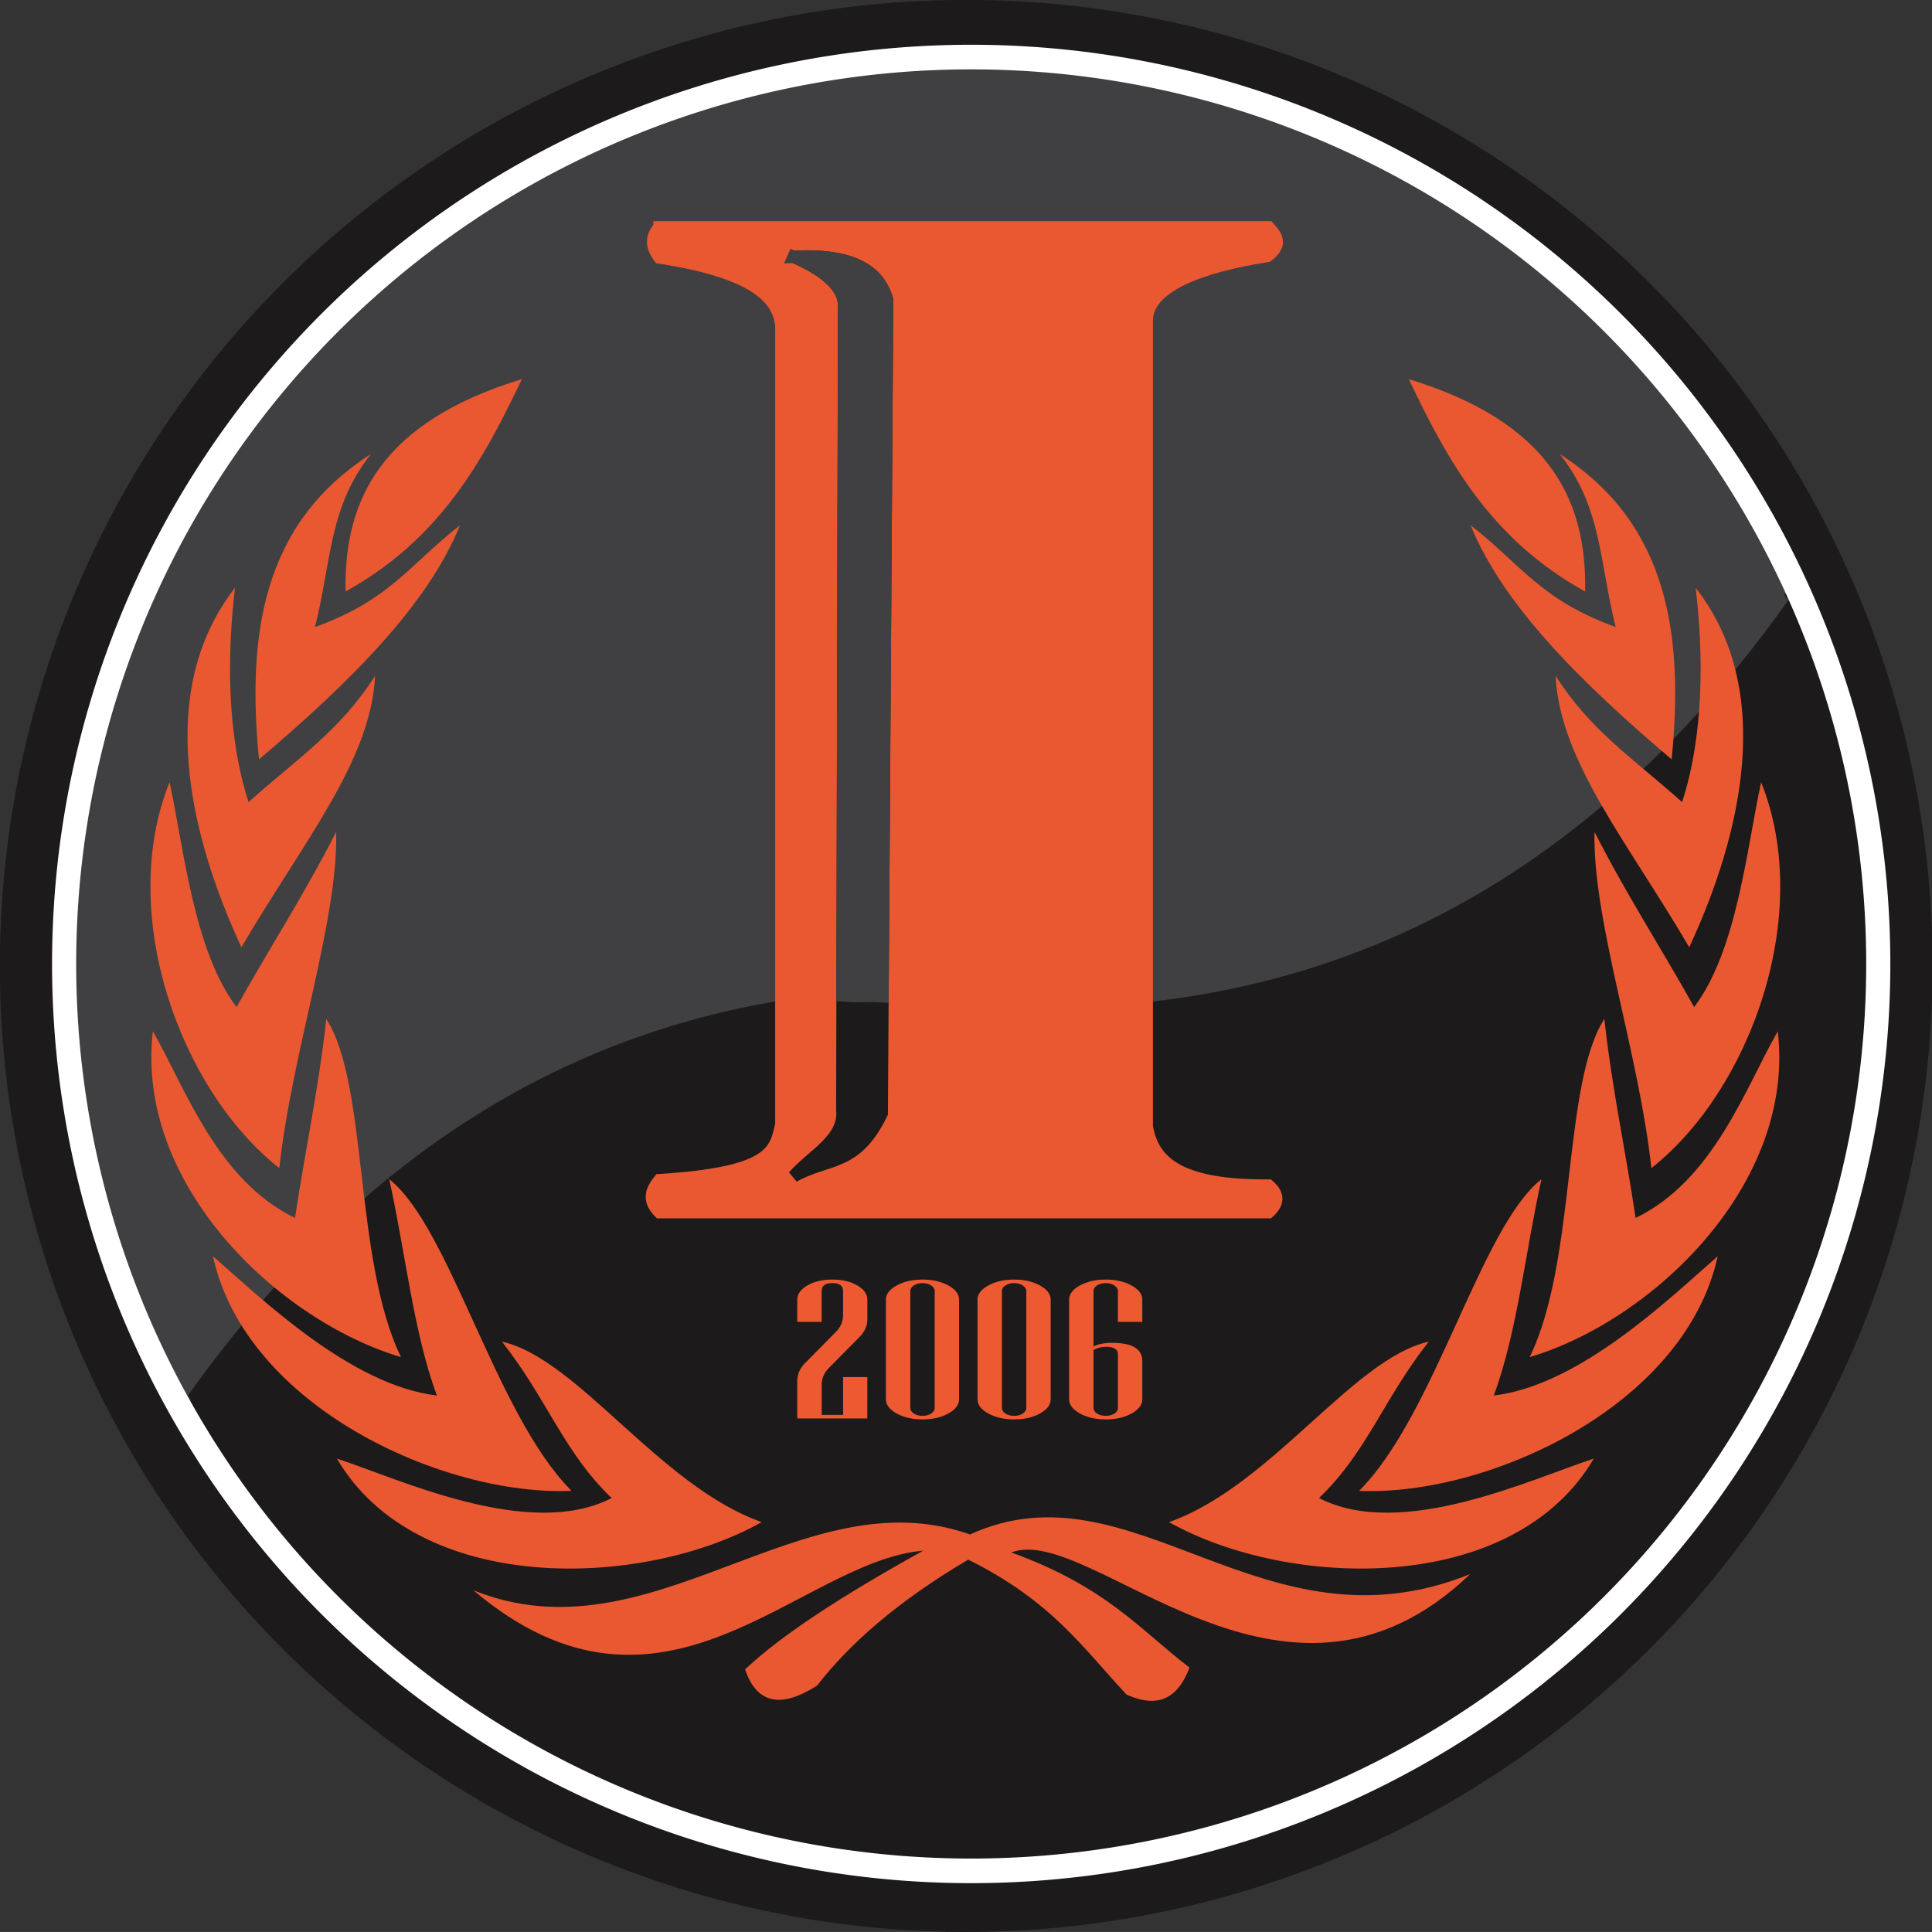
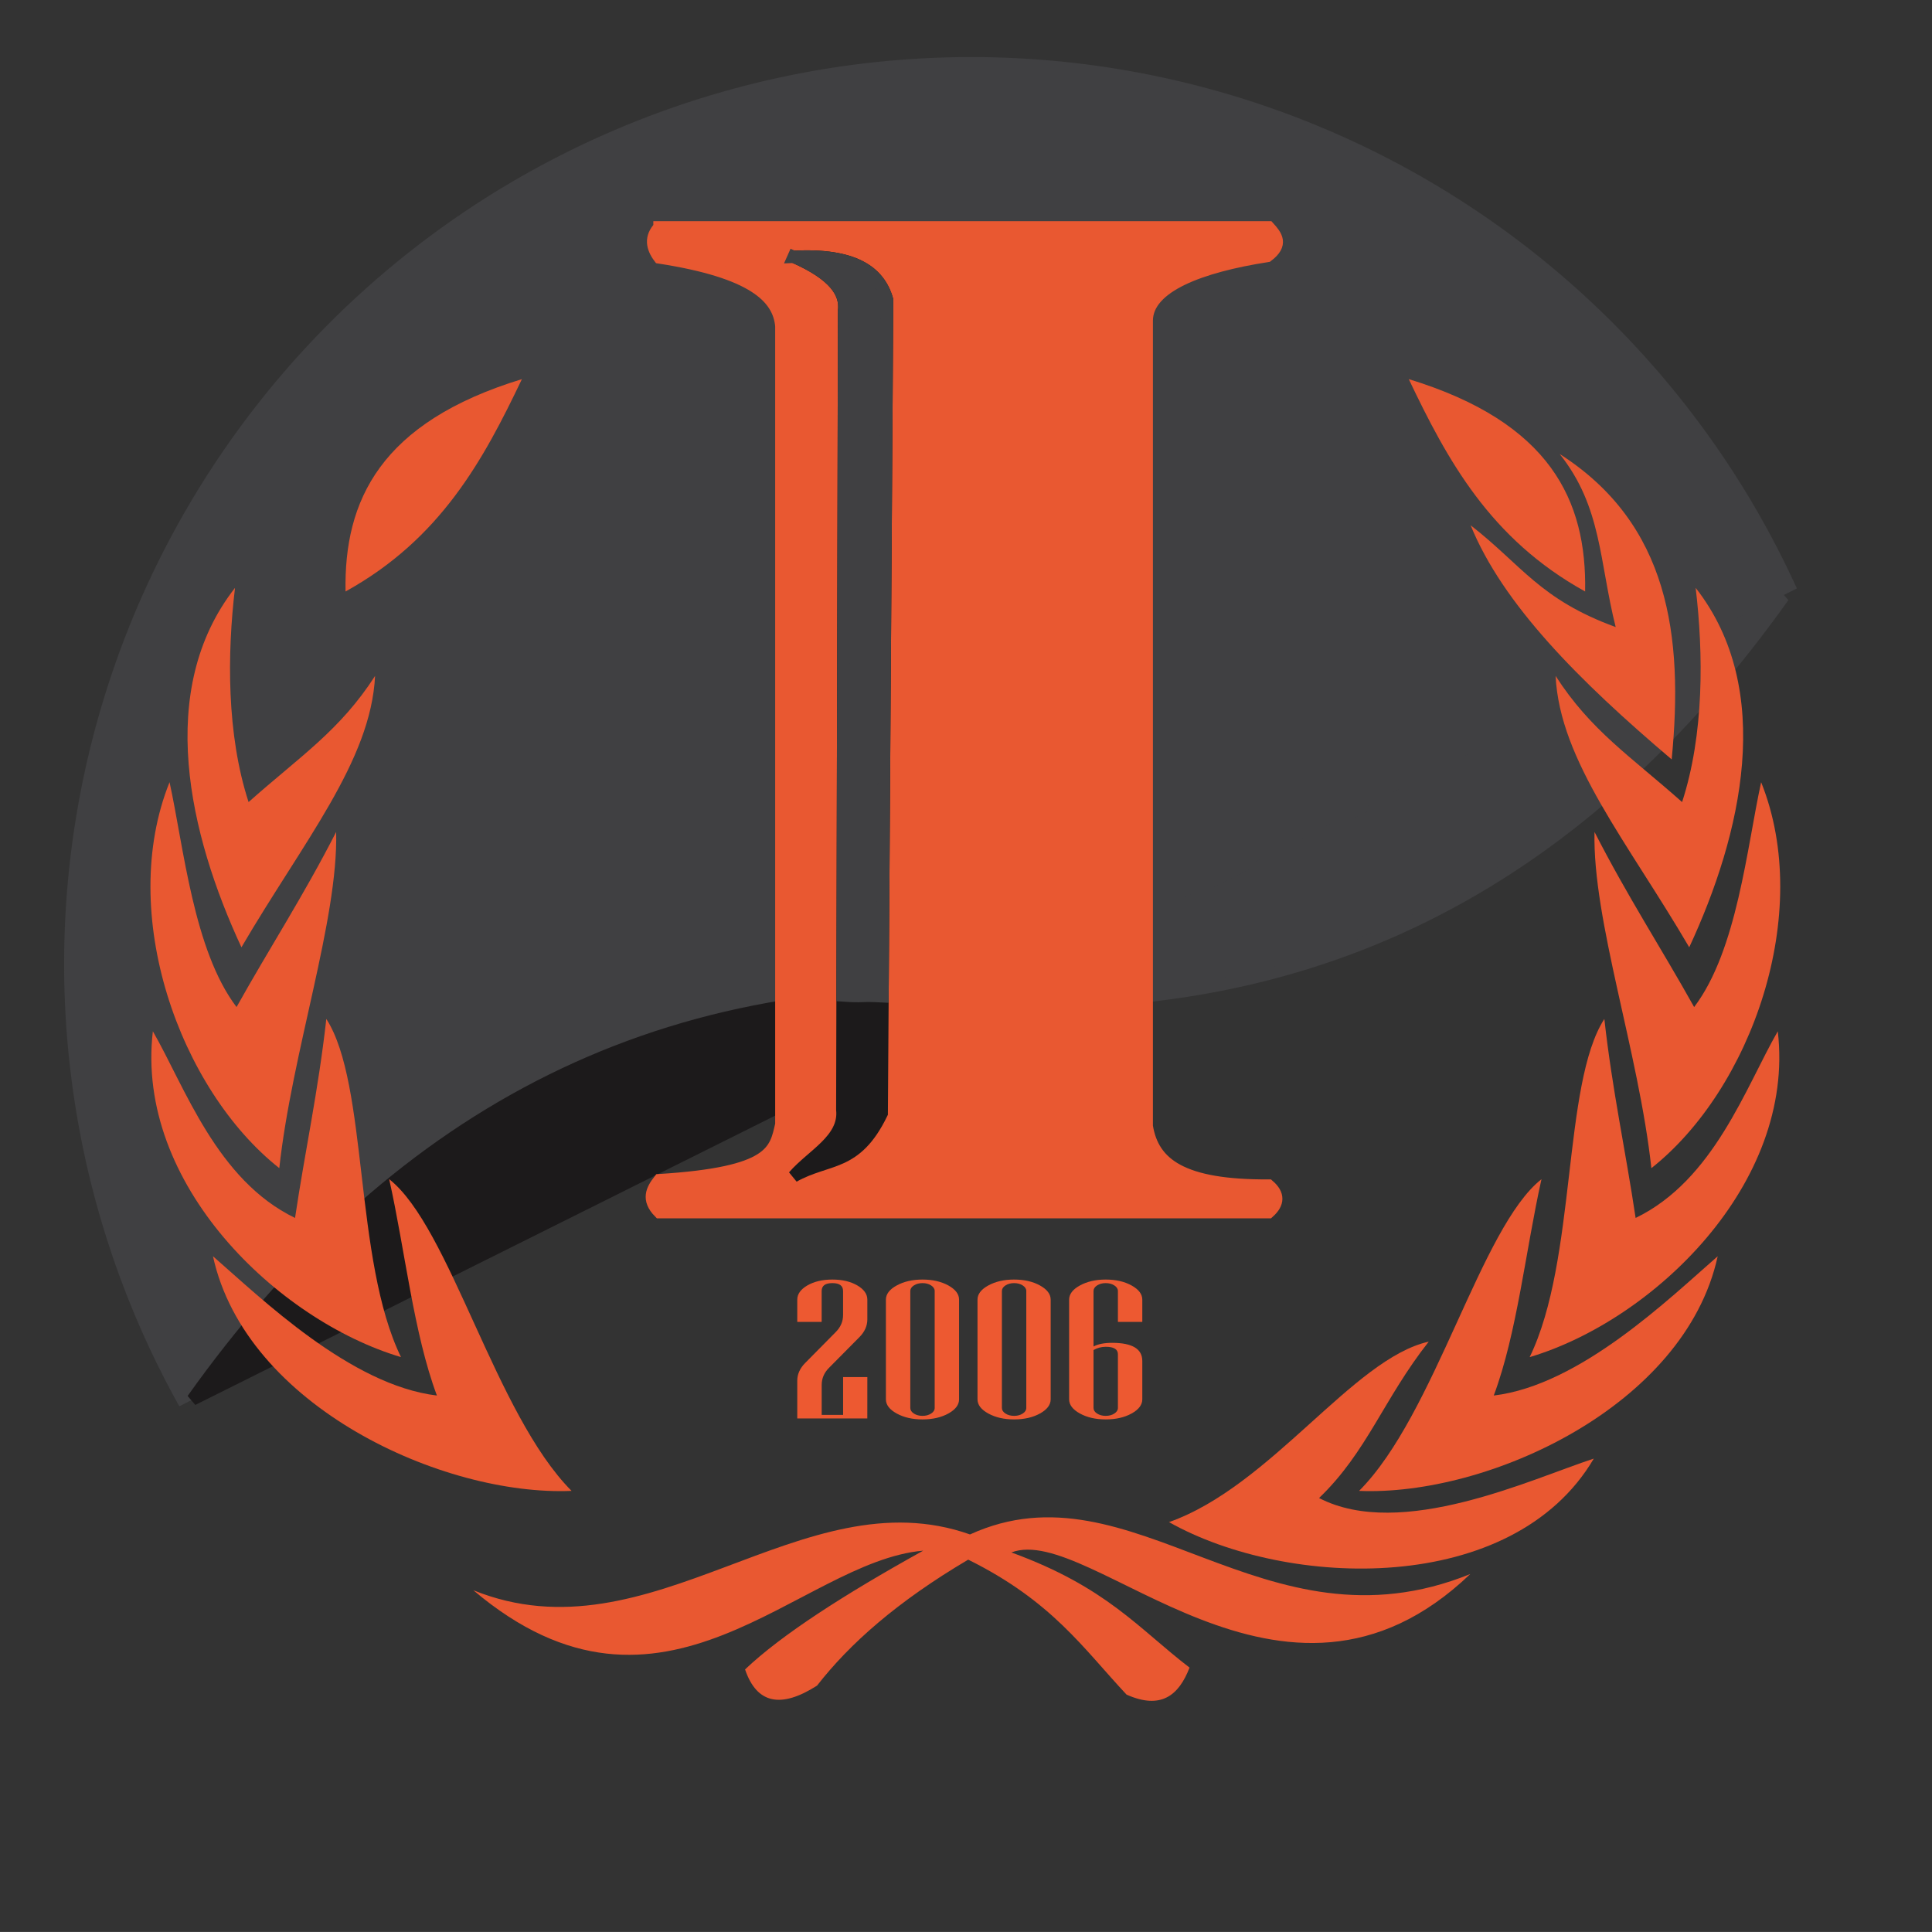
<svg xmlns="http://www.w3.org/2000/svg" xmlns:ns1="http://www.inkscape.org/namespaces/inkscape" xmlns:ns2="http://sodipodi.sourceforge.net/DTD/sodipodi-0.dtd" id="svg2" version="1.1" ns1:version="0.48.4 r9939" width="158.553" height="158.549" ns2:docname="Imperatori Niš Logo.svg">
  <rect width="100%" height="100%" fill="#333333" stroke="none" />
  <defs id="defs6" />
  <ns2:namedview pagecolor="#ffffff" bordercolor="#666666" borderopacity="1" objecttolerance="10" gridtolerance="10" guidetolerance="10" ns1:pageopacity="0" ns1:pageshadow="2" ns1:window-width="1680" ns1:window-height="1028" id="namedview4" showgrid="false" fit-margin-top="0" fit-margin-left="0" fit-margin-right="0" fit-margin-bottom="0" ns1:zoom="2.7475091" ns1:cx="73.947443" ns1:cy="73.416662" ns1:window-x="-8" ns1:window-y="-8" ns1:window-maximized="1" ns1:current-layer="svg2">
    <ns1:grid type="xygrid" id="grid3017" empspacing="5" visible="true" enabled="true" snapvisiblegridlinesonly="true" originx="-0.884px" originy="-1.935px" />
  </ns2:namedview>
-   <path ns2:type="arc" style="fill:#1c1a1b;fill-opacity:1;stroke:#1c1a1b;stroke-width:0.5;stroke-linecap:round;stroke-miterlimit:4;stroke-opacity:1;stroke-dasharray:none;stroke-dashoffset:0" id="path3023" ns2:cx="74.979301" ns2:cy="63.926247" ns2:rx="74.143875" ns2:ry="72.681885" d="m 149.123,63.926 a 74.144,72.682 0 1 1 -148.288,0 74.144,72.682 0 1 1 148.288,0 z" transform="matrix(1.066,0,0,1.087,-0.633,9.784)" />
  <path ns2:nodetypes="ccc" ns1:connector-curvature="0" id="path3803" d="M 146.357,48.963 80.047,82.044 c 28.707,1.768 50.199,-10.444 66.31,-33.081 z" style="fill:#404042;fill-opacity:1;stroke:#404042;stroke-width:1px;stroke-linecap:butt;stroke-linejoin:miter;stroke-opacity:1" />
  <path ns2:type="arc" style="fill:#404042;fill-opacity:1;stroke:none" id="path3799" ns2:cx="74.979301" ns2:cy="63.926247" ns2:rx="74.143875" ns2:ry="72.681885" d="M 10.252,99.375 A 74.144,72.682 0 1 1 142.468,33.829" transform="matrix(1.004,0,0,1.024,4.424,13.649)" ns2:start="2.6321065" ns2:end="5.8562367" ns2:open="true" />
  <path style="fill:#1c1a1b;fill-opacity:1;stroke:#1c1a1b;stroke-width:1px;stroke-linecap:butt;stroke-linejoin:miter;stroke-opacity:1" d="M 15.805,114.851 82.114,81.769 C 53.407,80.001 31.916,92.214 15.805,114.851 z" id="path3801" ns1:connector-curvature="0" ns2:nodetypes="ccc" />
-   <path transform="matrix(1.004,0,0,1.024,4.424,13.649)" d="m 149.123,63.926 a 74.144,72.682 0 1 1 -148.288,0 74.144,72.682 0 1 1 148.288,0 z" ns2:ry="72.681885" ns2:rx="74.143875" ns2:cy="63.926247" ns2:cx="74.979301" id="path3025" style="fill:none;stroke:#ffffff;stroke-width:1.972;stroke-linecap:round;stroke-miterlimit:4;stroke-opacity:1;stroke-dasharray:none;stroke-dashoffset:0" ns2:type="arc" />
  <path style="fill:#e95831;fill-opacity:1;stroke:none" d="M 28.358,48.541 C 28.217,41.077 31.217,34.66 42.831,31.114 39.666,37.753 36.165,44.223 28.358,48.541 z" id="path2987" ns1:connector-curvature="0" ns2:nodetypes="ccc" />
-   <path style="fill:#e95831;fill-opacity:1;stroke:none" d="M 21.255,62.322 C 28.889,55.848 35.119,49.582 37.755,43.108 c -4.214,3.278 -5.681,6.085 -11.905,8.354 1.361,-5.411 1.126,-9.845 4.595,-14.202 -8.963,5.732 -10.178,14.908 -9.19,25.063 z" id="path2989" ns1:connector-curvature="0" ns2:nodetypes="ccccc" />
  <path ns2:nodetypes="ccccc" ns1:connector-curvature="0" id="path2991" d="M 19.814,77.741 C 24.869,69.101 30.441,62.453 30.781,55.471 27.892,59.961 24.633,62.061 20.4,65.823 18.591,60.267 18.641,53.651 19.287,48.243 c -6.555,8.38 -3.773,20.245 0.527,29.498 z" style="fill:#e95831;fill-opacity:1;stroke:none" />
  <path style="fill:#e95831;fill-opacity:1;stroke:none" d="M 22.921,95.866 C 23.965,86.3 27.763,75.496 27.587,68.276 24.857,73.613 22.174,77.702 19.412,82.646 15.878,77.992 15.081,69.512 13.914,64.191 9.591,74.968 14.74,89.404 22.921,95.866 z" id="path2993" ns1:connector-curvature="0" ns2:nodetypes="ccccc" />
  <path ns2:nodetypes="ccccc" ns1:connector-curvature="0" id="path2995" d="M 32.908,111.374 C 29.026,103.386 30.235,88.983 26.78,83.621 26.113,89.579 25.049,94.352 24.213,99.953 17.788,96.849 15.174,89.199 12.545,84.634 11.08,97.167 22.782,108.363 32.908,111.374 z" style="fill:#e95831;fill-opacity:1;stroke:none" />
  <path style="fill:#e95831;fill-opacity:1;stroke:none" d="m 46.907,122.352 c -6.269,-6.291 -9.957,-21.634 -14.968,-25.581 1.307,5.851 2,12.63 3.917,17.756 -7.085,-0.846 -14.408,-7.969 -18.378,-11.43 2.69,12.327 18.874,19.701 29.429,19.255 z" id="path2997" ns1:connector-curvature="0" ns2:nodetypes="ccccc" />
-   <path ns2:nodetypes="ccccc" ns1:connector-curvature="0" id="path2999" d="m 62.508,124.915 c -8.374,-2.958 -15.09,-13.421 -21.316,-14.811 3.71,4.709 5.054,9.044 9.001,12.835 -6.753,3.497 -17.471,-1.583 -22.548,-3.237 6.662,11.322 25.135,10.69 34.863,5.213 z" style="fill:#e95831;fill-opacity:1;stroke:none" />
  <path style="fill:#e95831;fill-opacity:1;stroke:none" d="m 38.843,130.505 c 14.595,5.905 26.965,-9.462 40.761,-4.578 13.399,-6.119 24.044,10.143 41.056,3.249 -15.385,14.745 -31.14,-4.271 -37.659,-1.772 7.828,2.855 10.424,6.233 14.621,9.452 -0.874,2.266 -2.333,3.48 -5.169,2.215 -3.543,-3.78 -6.113,-7.668 -12.996,-11.076 -5.832,3.446 -9.72,6.892 -12.405,10.338 -2.935,1.876 -4.941,1.52 -5.907,-1.329 2.978,-2.828 8.102,-6.132 14.621,-9.747 -10.208,0.886 -21.296,16.478 -36.921,3.249 z" id="path3001" ns1:connector-curvature="0" ns2:nodetypes="ccccccccccc" />
  <path ns2:nodetypes="ccc" ns1:connector-curvature="0" id="path3003" d="m 130.086,48.541 c 0.141,-7.464 -2.86,-13.881 -14.473,-17.427 3.164,6.639 6.665,13.109 14.473,17.427 z" style="fill:#e95831;fill-opacity:1;stroke:none" />
  <path ns2:nodetypes="ccccc" ns1:connector-curvature="0" id="path3005" d="m 137.189,62.322 c -7.634,-6.475 -13.864,-12.74 -16.5,-19.215 4.214,3.278 5.681,6.085 11.905,8.354 -1.361,-5.411 -1.126,-9.845 -4.595,-14.202 8.963,5.732 10.178,14.908 9.19,25.063 z" style="fill:#e95831;fill-opacity:1;stroke:none" />
  <path style="fill:#e95831;fill-opacity:1;stroke:none" d="m 138.63,77.741 c -5.055,-8.64 -10.627,-15.287 -10.967,-22.27 2.889,4.49 6.147,6.591 10.381,10.352 1.809,-5.556 1.759,-12.172 1.113,-17.581 6.555,8.38 3.773,20.245 -0.527,29.498 z" id="path3007" ns1:connector-curvature="0" ns2:nodetypes="ccccc" />
  <path ns2:nodetypes="ccccc" ns1:connector-curvature="0" id="path3009" d="m 135.523,95.866 c -1.044,-9.566 -4.841,-20.37 -4.666,-27.59 2.731,5.337 5.413,9.426 8.176,14.37 3.534,-4.654 4.331,-13.134 5.498,-18.454 4.323,10.776 -0.827,25.212 -9.008,31.675 z" style="fill:#e95831;fill-opacity:1;stroke:none" />
  <path style="fill:#e95831;fill-opacity:1;stroke:none" d="m 125.535,111.374 c 3.882,-7.988 2.673,-22.391 6.128,-27.753 0.667,5.958 1.731,10.731 2.567,16.332 6.425,-3.104 9.039,-10.754 11.667,-15.319 1.465,12.532 -10.236,23.729 -20.363,26.74 z" id="path3011" ns1:connector-curvature="0" ns2:nodetypes="ccccc" />
-   <path ns2:nodetypes="ccccc" ns1:connector-curvature="0" id="path3013" d="m 111.537,122.352 c 6.269,-6.291 9.957,-21.634 14.968,-25.581 -1.307,5.851 -2,12.63 -3.917,17.756 7.085,-0.846 14.408,-7.969 18.378,-11.43 -2.69,12.327 -18.874,19.701 -29.429,19.255 z" style="fill:#e95831;fill-opacity:1;stroke:none" />
+   <path ns2:nodetypes="ccccc" ns1:connector-curvature="0" id="path3013" d="m 111.537,122.352 c 6.269,-6.291 9.957,-21.634 14.968,-25.581 -1.307,5.851 -2,12.63 -3.917,17.756 7.085,-0.846 14.408,-7.969 18.378,-11.43 -2.69,12.327 -18.874,19.701 -29.429,19.255 " style="fill:#e95831;fill-opacity:1;stroke:none" />
  <path style="fill:#e95831;fill-opacity:1;stroke:none" d="m 95.936,124.915 c 8.374,-2.958 15.09,-13.421 21.316,-14.811 -3.71,4.709 -5.054,9.044 -9.001,12.835 6.753,3.497 17.471,-1.583 22.548,-3.237 -6.662,11.322 -25.135,10.69 -34.863,5.213 z" id="path3015" ns1:connector-curvature="0" ns2:nodetypes="ccccc" />
  <path style="fill:#e95831;fill-opacity:1;stroke:#e95831;stroke-width:1px;stroke-linecap:butt;stroke-linejoin:miter;stroke-opacity:1" d="m 54.116,18.649 50,0 c 0.631,0.693 1.175,1.398 -0.104,2.363 -5.484,0.856 -9.872,2.485 -9.896,5.291 l 0,66.112 c 0.498,3.124 2.925,4.918 10,4.874 0.848,0.732 0.822,1.464 0,2.196 l -50,0 c -1.036,-1.052 -0.611,-1.861 0,-2.639 9.323,-0.585 9.505,-2.414 10,-4.578 l 0,-65.521 c -0.221,-2.362 -2.339,-4.425 -10,-5.612 -0.621,-0.828 -0.768,-1.657 0,-2.485 z" id="path3019" ns1:connector-curvature="0" ns2:nodetypes="ccccccccccccc" />
  <path style="fill:#1c1a1b;fill-opacity:1;stroke:#1c1a1b;stroke-width:1px;stroke-linecap:butt;stroke-linejoin:miter;stroke-opacity:1" d="m 65.131,21.072 c 3.364,1.477 4.304,2.954 4.135,4.431 l -0.148,65.571 c 0.248,2.452 -2.479,3.714 -3.987,5.464 2.839,-1.591 5.103,-0.755 7.236,-5.169 l 0.443,-66.753 c -0.656,-2.346 -2.77,-3.8 -7.68,-3.544 z" id="path3021" ns1:connector-curvature="0" ns2:nodetypes="ccccccc" />
  <g transform="scale(1.243,0.804)" style="font-size:20.109px;font-style:normal;font-variant:normal;font-weight:normal;font-stretch:normal;line-height:100%;letter-spacing:0px;word-spacing:0px;fill:#ed5931;fill-opacity:1;stroke:none;font-family:Niagara Solid;-inkscape-font-specification:Niagara Solid" id="text3795">
    <path d="m 57.263,144.786 -4.625,0 0,-3.859 c 0,-0.661 0.177,-1.267 0.53,-1.816 l 2.003,-3.132 c 0.327,-0.504 0.491,-1.087 0.491,-1.748 l 0,-2.455 c -3e-6,-0.537 -0.236,-0.805 -0.707,-0.805 -0.471,2e-5 -0.707,0.268 -0.707,0.805 l 0,3.152 -1.61,0 0,-2.268 c 0,-0.569 0.223,-1.054 0.668,-1.453 0.445,-0.399 0.995,-0.599 1.65,-0.599 0.655,1e-5 1.203,0.2 1.645,0.599 0.442,0.399 0.663,0.884 0.663,1.453 l 0,2.013 c -6e-6,0.661 -0.173,1.263 -0.52,1.807 l -2.013,3.142 c -0.321,0.497 -0.481,1.08 -0.481,1.748 l 0,3.054 1.414,0 0,-3.859 1.6,0 z" style="" id="path3008" />
    <path d="m 63.321,142.832 c -5e-6,0.563 -0.236,1.046 -0.707,1.448 -0.471,0.403 -1.041,0.604 -1.708,0.604 -0.661,0 -1.229,-0.201 -1.704,-0.604 -0.475,-0.403 -0.712,-0.885 -0.712,-1.448 l 0,-10.172 c -10e-7,-0.563 0.237,-1.046 0.712,-1.448 0.475,-0.403 1.042,-0.604 1.704,-0.604 0.668,1e-5 1.237,0.201 1.708,0.604 0.471,0.403 0.707,0.885 0.707,1.448 z m -1.61,0.884 0,-11.94 c -4e-6,-0.223 -0.079,-0.412 -0.236,-0.569 -0.157,-0.157 -0.347,-0.236 -0.569,-0.236 -0.223,2e-5 -0.412,0.079 -0.569,0.236 -0.157,0.157 -0.236,0.347 -0.236,0.569 l 0,11.94 c -2e-6,0.223 0.079,0.412 0.236,0.569 0.157,0.157 0.347,0.236 0.569,0.236 0.223,0 0.412,-0.079 0.569,-0.236 0.157,-0.157 0.236,-0.347 0.236,-0.569 z" style="" id="path3010" />
    <path d="m 69.369,142.832 c -5e-6,0.563 -0.236,1.046 -0.707,1.448 -0.471,0.403 -1.041,0.604 -1.708,0.604 -0.661,0 -1.229,-0.201 -1.704,-0.604 -0.475,-0.403 -0.712,-0.885 -0.712,-1.448 l 0,-10.172 c -10e-7,-0.563 0.237,-1.046 0.712,-1.448 0.475,-0.403 1.042,-0.604 1.704,-0.604 0.668,1e-5 1.237,0.201 1.708,0.604 0.471,0.403 0.707,0.885 0.707,1.448 z m -1.61,0.884 0,-11.94 c -4e-6,-0.223 -0.079,-0.412 -0.236,-0.569 -0.157,-0.157 -0.347,-0.236 -0.569,-0.236 -0.223,2e-5 -0.412,0.079 -0.569,0.236 -0.157,0.157 -0.236,0.347 -0.236,0.569 l 0,11.94 c -2e-6,0.223 0.079,0.412 0.236,0.569 0.157,0.157 0.347,0.236 0.569,0.236 0.223,0 0.412,-0.079 0.569,-0.236 0.157,-0.157 0.236,-0.347 0.236,-0.569 z" style="" id="path3012" />
    <path d="m 75.418,142.832 c -5e-6,0.563 -0.236,1.046 -0.707,1.448 -0.471,0.403 -1.041,0.604 -1.708,0.604 -0.661,0 -1.229,-0.201 -1.704,-0.604 -0.475,-0.403 -0.712,-0.885 -0.712,-1.448 l 0,-10.172 c -10e-7,-0.563 0.237,-1.046 0.712,-1.448 0.475,-0.403 1.042,-0.604 1.704,-0.604 0.668,1e-5 1.237,0.201 1.708,0.604 0.471,0.403 0.707,0.885 0.707,1.448 l 0,2.268 -1.61,0 0,-3.152 c -4e-6,-0.223 -0.079,-0.412 -0.236,-0.569 -0.157,-0.157 -0.347,-0.236 -0.569,-0.236 -0.223,2e-5 -0.412,0.079 -0.569,0.236 -0.157,0.157 -0.236,0.347 -0.236,0.569 l 0,5.665 c 0.301,-0.249 0.71,-0.373 1.227,-0.373 1.329,1e-5 1.993,0.615 1.993,1.846 z m -1.61,0.884 0,-5.489 c -4e-6,-0.504 -0.268,-0.756 -0.805,-0.756 -0.288,10e-6 -0.556,0.111 -0.805,0.334 l 0,5.911 c -2e-6,0.223 0.079,0.412 0.236,0.569 0.157,0.157 0.347,0.236 0.569,0.236 0.223,0 0.412,-0.079 0.569,-0.236 0.157,-0.157 0.236,-0.347 0.236,-0.569 z" style="" id="path3014" />
  </g>
  <path ns2:nodetypes="cccccc" ns1:connector-curvature="0" id="path3805" d="m 65.131,21.072 c 3.364,1.477 4.304,2.954 4.135,4.431 l -0.127,56.195 c 1.877,0.135 1.26,-0.036 3.292,0.072 l 0.379,-57.152 c -0.656,-2.346 -2.77,-3.8 -7.68,-3.544 z" style="fill:#404042;fill-opacity:1;stroke:#404042;stroke-width:1px;stroke-linecap:butt;stroke-linejoin:miter;stroke-opacity:1" />
</svg>